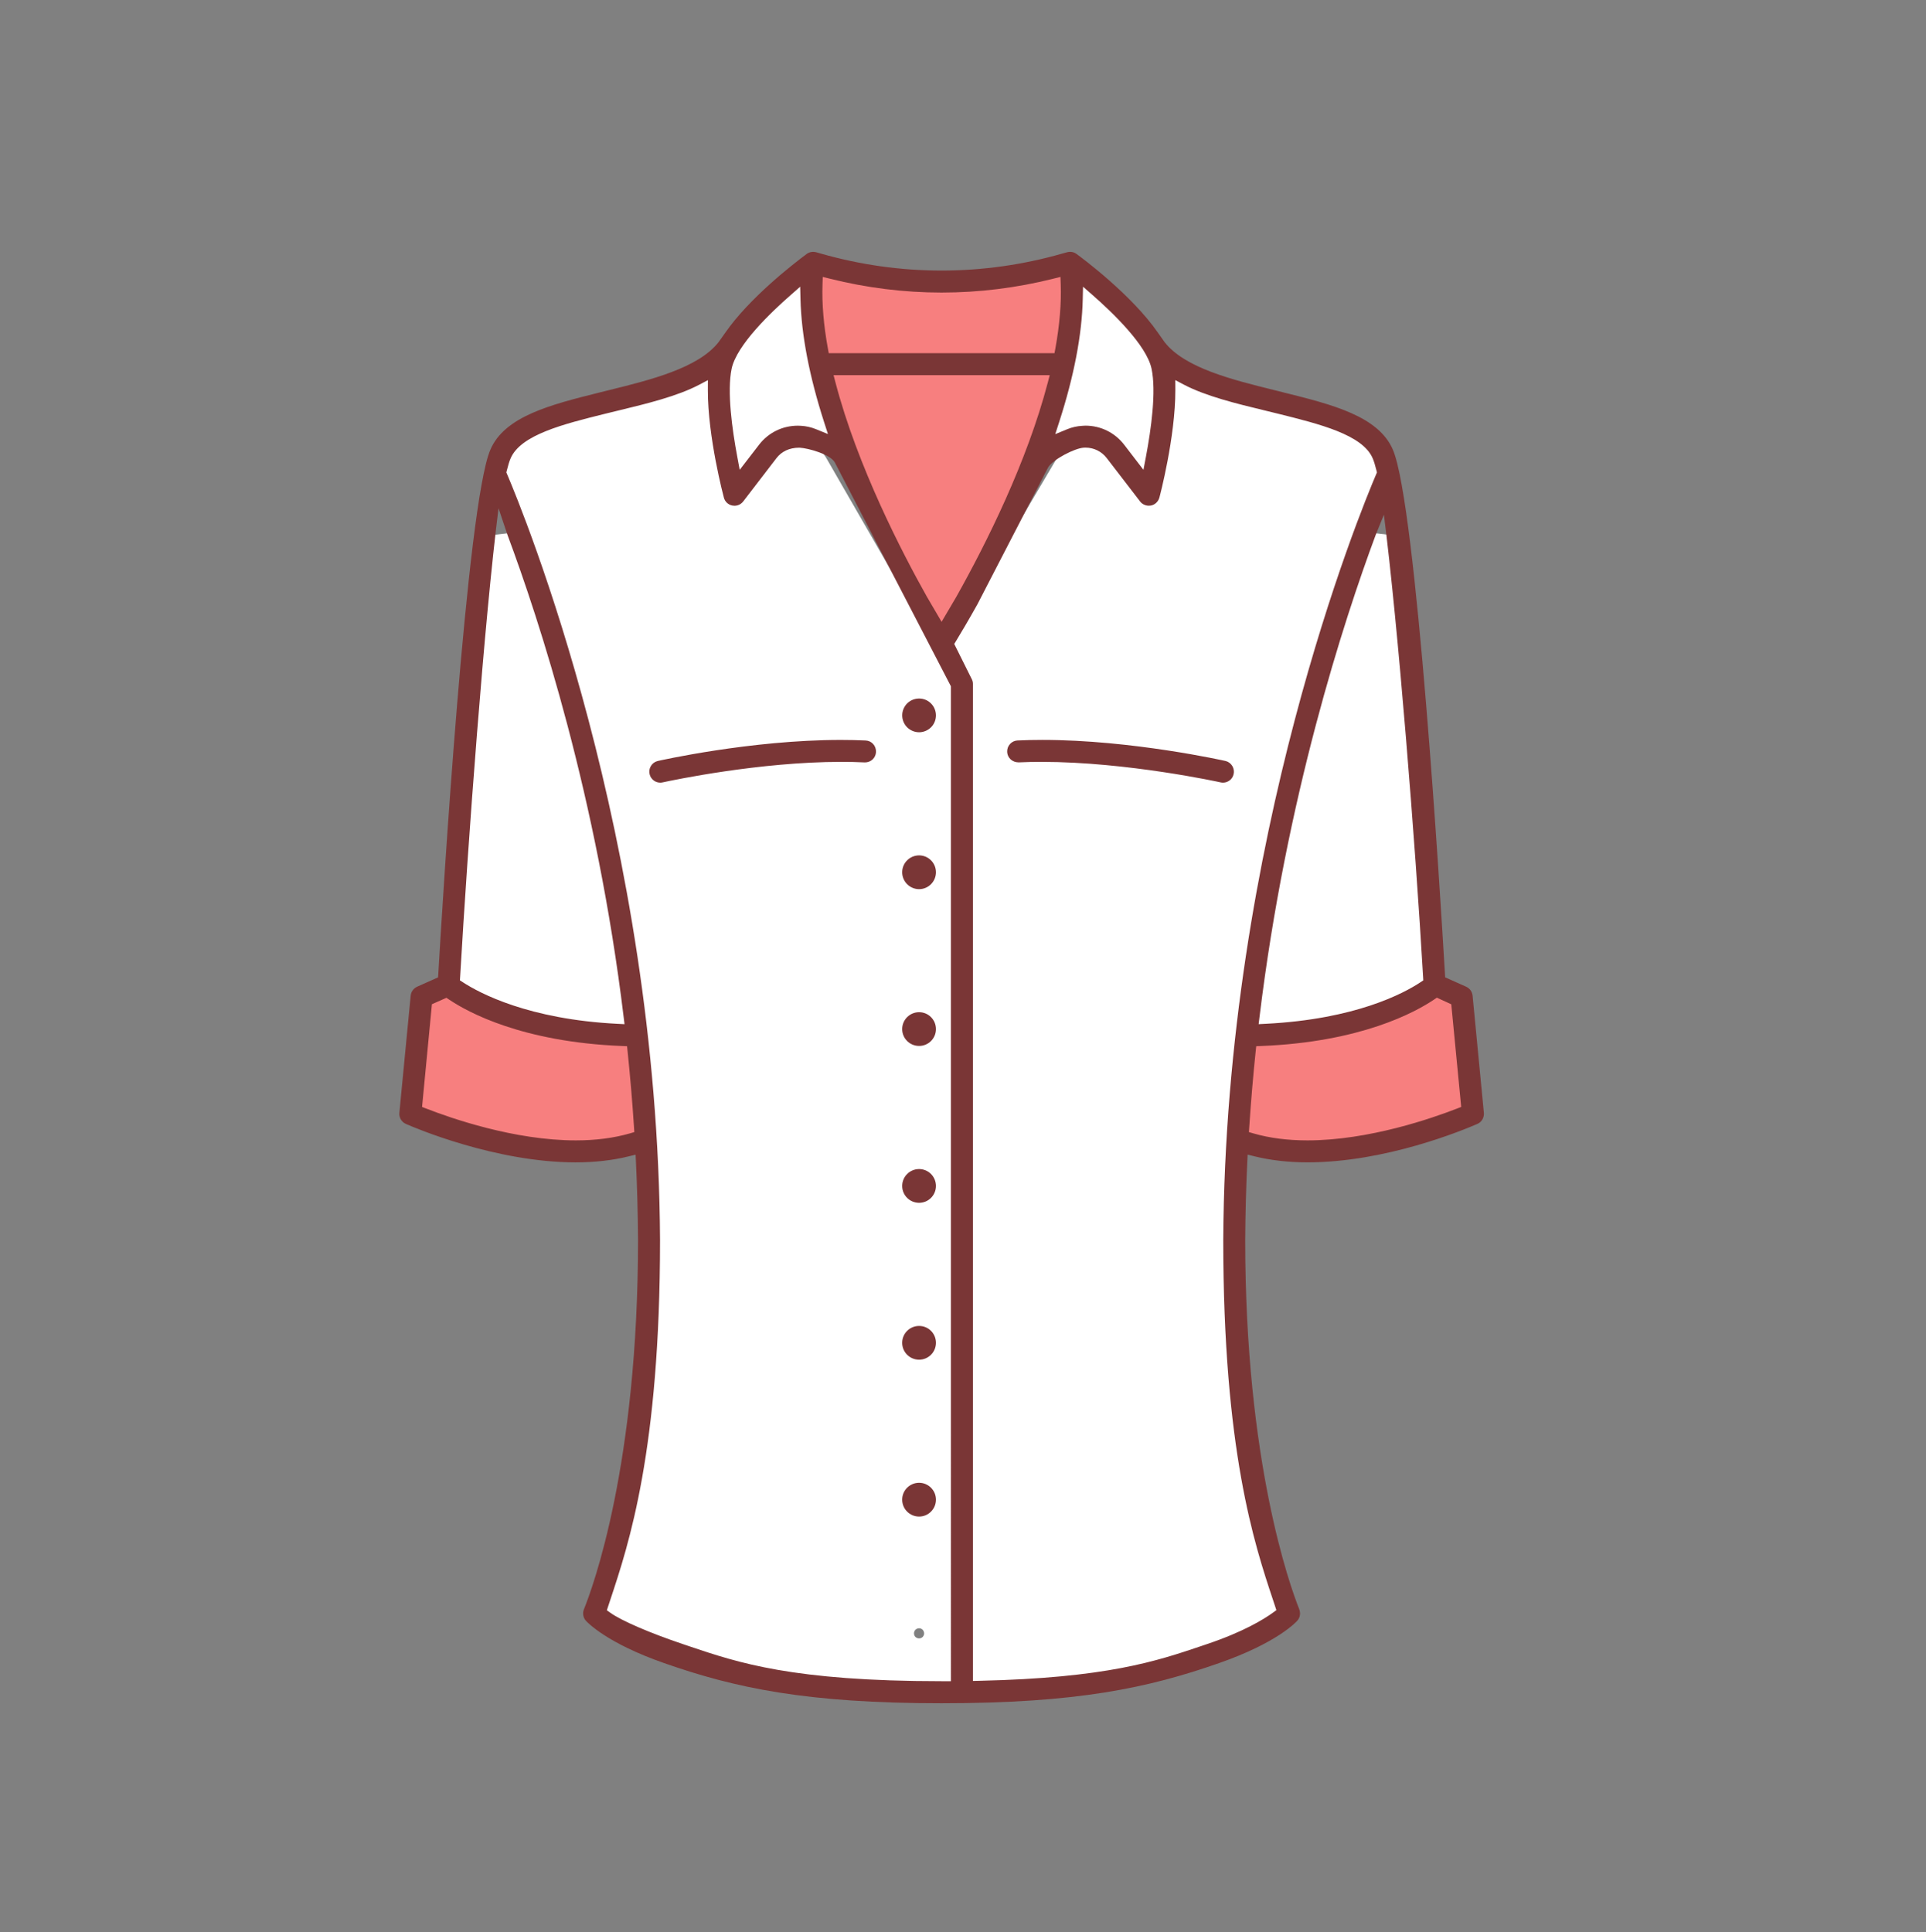
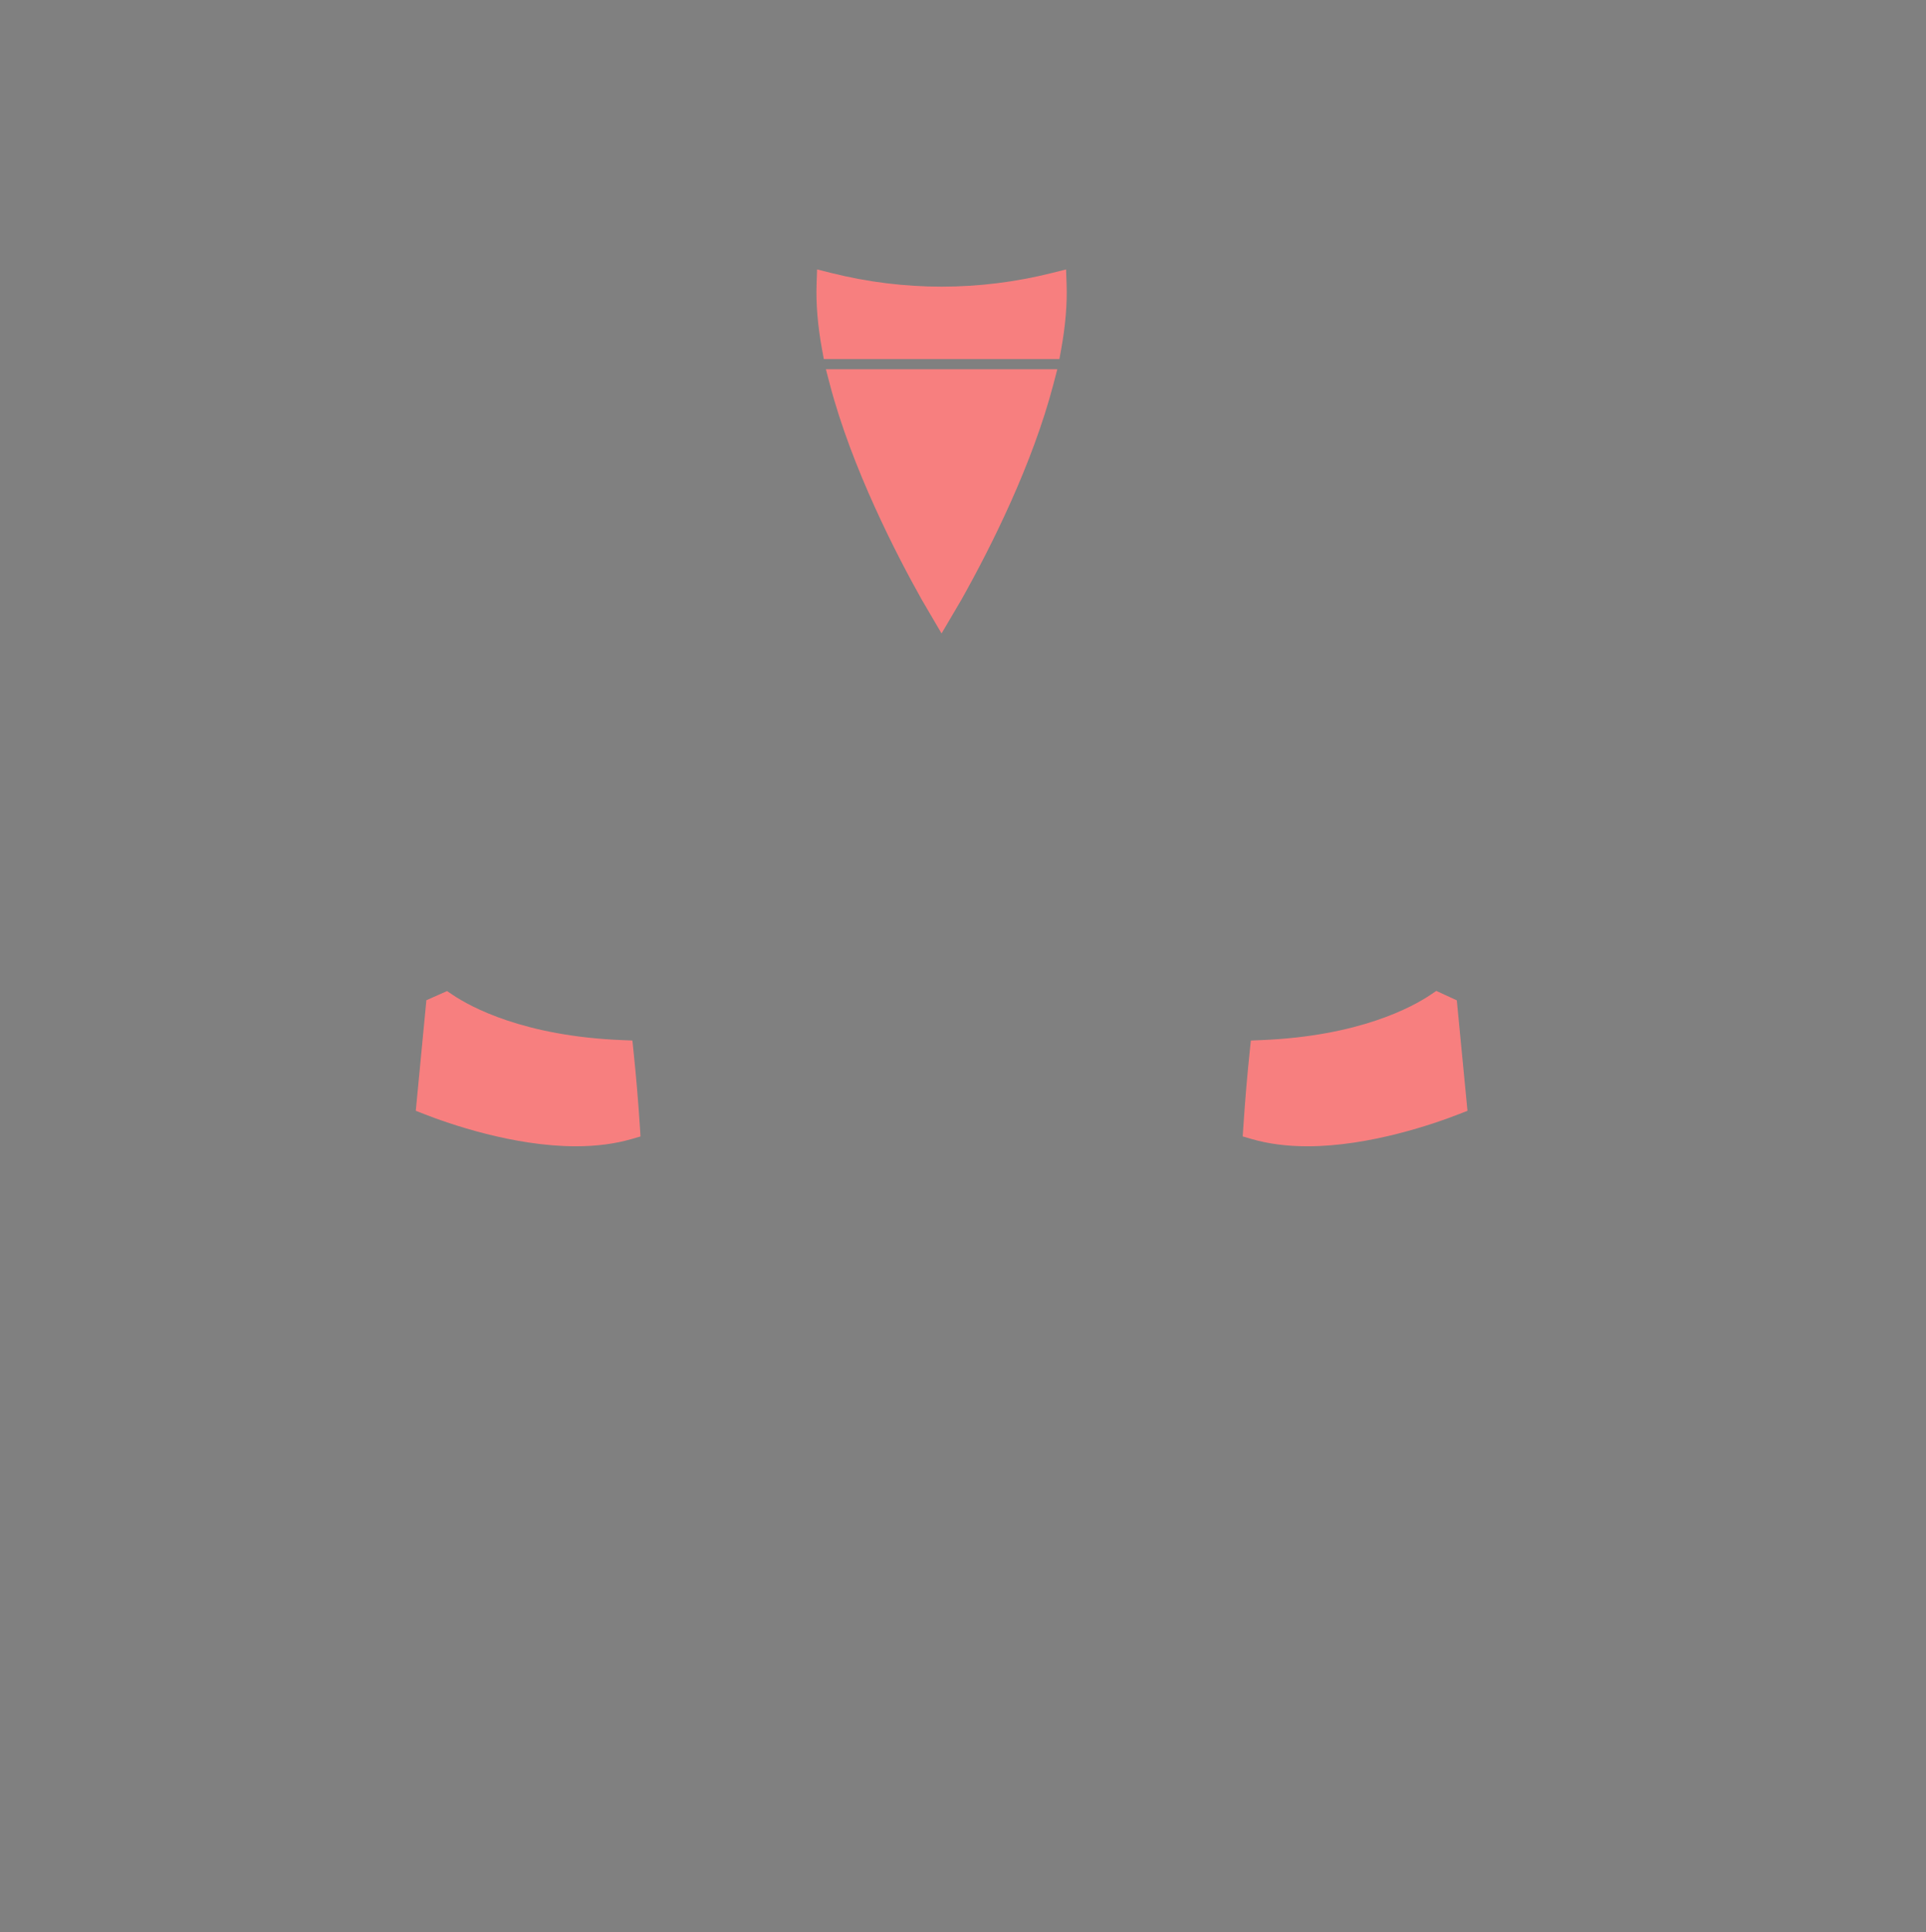
<svg xmlns="http://www.w3.org/2000/svg" viewBox="0 0 92.525 92.837">
  <rect x="0" y="0" width="92.525" height="92.837" fill="#808080" stroke="none" />
  <g fill="#FFF">
-     <path d="M35.14 22.003c-.253-1.356-.506-3.212-.269-4.348.247-1.157 1.729-2.648 2.93-3.695l.91-.794.029 1.207c.041 1.679.418 3.635 1.119 5.814l.372 1.157-1.126-.458c-.211-.087-.428-.136-.643-.146l-.137-.005c-.647 0-1.244.294-1.638.806l-1.315 1.707-.232-1.245zM53.781 21.541c-.394-.513-.991-.807-1.64-.807l-.122.005c-.229.012-.443.061-.651.146l-1.132.466.377-1.165c.703-2.175 1.079-4.131 1.118-5.812l.027-1.213.912.799c1.201 1.051 2.683 2.545 2.926 3.694.243 1.143-.012 2.996-.27 4.35l-.235 1.243-1.31-1.706zM60.225 48.836c1.285-10.582 4.062-19.106 5.602-23.245l1.094.126c.682 5.348 1.357 14.767 1.729 21.207l.019.325-.271.18c-.817.541-3.19 1.823-7.581 2.042l-.672.033.08-.668z" />
-     <path d="M46.451 32.851l-.026-.104-.908-1.821.164-.269c.221-.362.579-.963 1.018-1.747l4.079-6.906c.269-.456.743-.747 1.269-.777h.012c.59 0 1.042.227 1.34.62l1.595 2.073c.046.06.119.095.199.095.135-.022.207-.092.231-.185.011-.038.762-2.897.754-5.093l-.003-.942.834.438c1.023.538 2.486.893 3.776 1.205l.69.169c2.156.535 4.194 1.041 4.731 2.31.062.149.129.36.193.624l.045.184-.074.174c-.739 1.729-7.224 17.456-7.322 36.681 0 10.065 1.488 14.539 2.378 17.212l.225.677-.336.243c-.539.391-1.54.977-3.25 1.551l-.277.094c-2.148.726-4.583 1.547-10.753 1.682l-.58.013-.004-48.201zm3.589 3.467c4.14 0 8.604.981 8.647.991.009.001.017.001.025.001.161 0 .25-.075.274-.18.031-.131-.051-.264-.183-.296-.036-.008-4.455-1.004-8.728-1.004-.395 0-.788.009-1.177.027-.09.003-.144.05-.169.077-.025.028-.068.089-.063.178.006.128.115.23.243.23.383-.016.756-.024 1.131-.024zM29.651 49.471c-4.339-.219-6.741-1.502-7.572-2.044l-.275-.179.019-.329c.374-6.45 1.05-15.874 1.726-21.202l1.094-.127c1.541 4.131 4.318 12.644 5.601 23.246l.081.668-.674-.033z" />
-     <path d="M45.237 81.056c-7.199 0-9.86-.899-12.208-1.692l-.304-.103c-1.618-.544-3.02-1.15-3.568-1.545l-.339-.243.229-.692c.89-2.676 2.377-7.155 2.377-17.212-.101-19.204-6.583-34.94-7.322-36.671l-.074-.174.045-.185c.065-.264.13-.477.195-.627.537-1.265 2.574-1.771 4.731-2.306l.685-.168c1.289-.312 2.751-.667 3.776-1.206l.833-.438-.002.941c-.007 2.193.747 5.058.755 5.085.026.103.098.17.19.188.007.001.014.001.02.001.112 0 .18-.035.225-.093l1.595-2.078c.302-.393.758-.617 1.251-.617l.103.004c.523.029.997.321 1.264.779l6.273 10.89v48.16h-.73zm-1.083-2.827c-.065 0-.131.026-.176.071-.044.045-.07.108-.07.174 0 .062.027.13.069.172.044.042.111.069.177.069.063 0 .128-.025.17-.068.045-.044.071-.11.071-.173 0-.064-.026-.129-.073-.177-.042-.041-.106-.068-.168-.068zm0-6.422c-.136 0-.246.108-.246.242 0 .136.11.246.246.246.133 0 .241-.11.241-.246.001-.134-.108-.242-.241-.242zm0-7.536c-.136 0-.246.108-.246.242 0 .136.11.245.246.245.133 0 .241-.109.241-.245.001-.134-.108-.242-.241-.242zm0-7.538c-.136 0-.246.11-.246.246 0 .133.11.241.246.241.133 0 .241-.108.241-.241.001-.135-.108-.246-.241-.246zm0-7.536c-.136 0-.246.109-.246.245s.107.241.246.241c.136 0 .241-.105.241-.241s-.108-.245-.241-.245zm0-7.534c-.136 0-.246.108-.246.242s.112.246.246.246c.131 0 .241-.112.241-.246s-.108-.242-.241-.242zm-3.76-5.832c-4.304 0-8.688.995-8.731 1.005-.083.021-.13.078-.149.11s-.05.098-.029.182c.027.113.124.189.236.189.542-.112 4.742-1 8.692-1 .38 0 .759.009 1.132.026.145 0 .252-.099.257-.226.004-.096-.039-.157-.064-.186-.03-.032-.082-.071-.161-.074-.395-.017-.789-.026-1.183-.026zm3.76-1.704c-.067 0-.129.024-.177.072-.043.043-.069.107-.069.169 0 .065.025.129.07.174.047.045.11.072.176.072.061 0 .126-.027.17-.072.047-.045.071-.107.071-.174 0-.062-.025-.126-.069-.169-.047-.048-.109-.072-.172-.072z" />
-   </g>
+     </g>
  <g fill="#F77F7F">
    <path d="M39.576 17.252l-.085-.465c-.207-1.13-.295-2.187-.262-3.142l.024-.701.68.171c1.743.437 3.526.657 5.301.657 1.777 0 3.561-.221 5.301-.657l.679-.17.025.699c.035.939-.053 1.997-.261 3.142l-.084.466H39.576zM44.283 28.814c-1.199-2.136-3.36-6.308-4.421-10.364l-.186-.711h11.118l-.186.711c-1.004 3.837-2.956 7.749-4.417 10.354l-.959 1.63-.949-1.62zM62.808 55.072c-.98 0-1.879-.116-2.67-.346l-.438-.127.03-.454c.084-1.276.188-2.51.311-3.667l.051-.487.49-.02c4.718-.188 7.273-1.591 8.153-2.185l.265-.179.985.453.513 5.307-.399.156c-1.195.466-4.295 1.549-7.291 1.549zM27.663 55.072c-3.005 0-6.1-1.083-7.29-1.549l-.399-.156.509-5.312.993-.44.26.175c.881.593 3.439 1.992 8.154 2.181l.49.02.051.488c.127 1.215.231 2.448.31 3.667l.029.454-.437.127c-.791.229-1.689.345-2.67.345z" />
  </g>
  <g fill="#7A3636">
-     <path d="M45.234 81.831c-6.514 0-9.927-.737-13.321-1.926-2.729-.951-3.671-1.933-3.77-2.042-.124-.14-.163-.341-.1-.523.439-1.082 2.608-6.972 2.608-17.769-.008-1.262-.041-2.523-.1-3.752l-.017-.345-.335.083c-.771.191-1.629.288-2.549.288-3.83 0-7.719-1.656-8.149-1.846-.212-.094-.337-.308-.315-.535l.543-5.625c.017-.188.135-.353.309-.433l1.008-.449.011-.172c.219-3.736 1.368-22.508 2.496-25.169.686-1.62 2.906-2.174 5.258-2.761l.427-.106c2.022-.5 4.315-1.067 5.287-2.317.027-.033.306-.431.306-.431 1.169-1.693 3.303-3.34 3.929-3.805.086-.062.193-.096.305-.096.052 0 .104.008.153.022l.223.063c1.889.54 3.836.814 5.79.814 1.962 0 3.92-.276 5.817-.821l.196-.053c.06-.019.11-.026.163-.026.109 0 .217.034.303.098.268.195 2.651 1.962 3.91 3.777 0 0 .304.434.337.476.972 1.229 3.232 1.79 5.228 2.285l.475.119c2.351.586 4.569 1.141 5.258 2.761 1.129 2.671 2.278 21.435 2.497 25.169l.011.172 1.008.45c.173.079.292.243.309.429l.542 5.629c.021.227-.102.44-.308.531-.714.312-4.418 1.849-8.159 1.849-.918 0-1.774-.097-2.546-.288l-.335-.083-.017.345c-.059 1.229-.092 2.493-.1 3.758 0 10.696 2.161 16.65 2.595 17.735.076.21.037.41-.091.552-.04.046-.943 1.058-3.765 2.041-3.395 1.19-6.808 1.927-13.325 1.927zM33.592 18.483c-1.057.556-2.536.914-3.842 1.23l-.684.167c-1.994.495-4.057 1.008-4.539 2.146-.06.138-.119.335-.18.581l-.022.092.037.087c.741 1.736 7.243 17.521 7.346 36.784 0 10.101-1.497 14.607-2.392 17.3l-.163.493.169.122c.528.379 1.899.971 3.493 1.507l.305.103c2.327.786 4.964 1.677 12.117 1.677h.444V32.971L40.1 22.209c-.223-.382-1.254-.675-1.69-.7h-.011c-.483 0-.854.184-1.099.503l-1.597 2.08c-.102.131-.255.206-.422.206-.034 0-.069-.004-.104-.011-.198-.04-.353-.188-.403-.383-.009-.034-.774-2.9-.768-5.169l.002-.471-.416.219zm18.469 3.026c-.436.025-1.486.569-1.71.95l-3.401 6.583c-.444.794-.805 1.398-1.027 1.763l-.081.134.838 1.682c.041.075.06.153.06.237V80.76l.289-.007c6.127-.134 8.54-.948 10.669-1.667l.277-.094c1.765-.593 2.746-1.201 3.174-1.512l.168-.122-.158-.479c-.896-2.689-2.394-7.19-2.394-17.305.1-19.278 6.604-35.054 7.346-36.789l.037-.087-.022-.092c-.061-.245-.12-.442-.18-.581-.481-1.138-2.544-1.649-4.539-2.146l-.688-.168c-1.306-.316-2.786-.675-3.841-1.229l-.417-.22.002.472c.008 2.257-.755 5.134-.763 5.161-.054.202-.209.351-.406.392-.03.006-.065.009-.101.009-.169 0-.323-.075-.424-.205l-1.598-2.077c-.244-.322-.618-.508-1.024-.508h-.009l-.077.003zm16.834 26.512c-.9.608-3.511 2.042-8.302 2.233l-.244.01-.026.244c-.121 1.153-.225 2.383-.31 3.655l-.015.228.219.063c.766.222 1.638.335 2.591.335 2.948 0 6.009-1.07 7.188-1.53l.2-.077-.477-4.932-.692-.318-.132.089zm-48.146.226l-.473 4.935.199.077c1.177.46 4.231 1.53 7.188 1.53.954 0 1.825-.113 2.591-.335l.219-.063-.015-.228c-.079-1.214-.183-2.443-.309-3.655l-.025-.244-.245-.01c-4.788-.191-7.4-1.622-8.302-2.229l-.13-.087-.698.309zm3.2-23.828c-.675 5.321-1.471 16.07-1.844 22.517l-.01.164.139.09c.812.529 3.161 1.783 7.431 1.998l.337.017-.041-.334c-1.279-10.573-4.048-19.062-5.585-23.181l-.427-1.271zm42.143 1.27c-1.536 4.128-4.305 12.628-5.586 23.181l-.041.334.336-.017c4.321-.216 6.642-1.467 7.438-1.995l.136-.09-.009-.163c-.372-6.436-1.202-16.868-1.883-22.21l-.391.96zm-25.955-7.311c1.053 4.026 3.201 8.174 4.389 10.288l.708 1.209.709-1.204c1.456-2.596 3.396-6.484 4.393-10.293l.093-.354H40.044l.093.354zm-2.15-4.205c-.956.835-2.597 2.404-2.839 3.539-.228 1.091.021 2.907.271 4.238l.116.623.929-1.205c.447-.582 1.126-.916 1.862-.916l.148.005c.25.013.497.068.737.167l.563.229-.187-.579c-.709-2.205-1.09-4.188-1.132-5.895l-.015-.604-.453.398zm14.155 6.277c.737 0 1.416.335 1.864.918l.925 1.204.118-.621c.252-1.328.504-3.142.271-4.238-.238-1.13-1.879-2.702-2.835-3.539l-.456-.399-.014.605c-.039 1.71-.42 3.693-1.132 5.895l-.188.582.566-.233c.237-.098.483-.153.733-.166l.148-.008zm-12.629-6.795c-.032.935.054 1.971.257 3.08l.043.232h10.845l.043-.232c.203-1.125.29-2.161.256-3.081l-.013-.35-.34.085c-1.763.442-3.569.667-5.369.667-1.798 0-3.604-.225-5.369-.667l-.341-.085-.012.351z" />
-     <path d="M44.726 33.797c-.15-.153-.359-.237-.571-.237-.217 0-.422.084-.576.237-.15.151-.237.359-.237.571 0 .217.087.425.237.575.154.15.359.238.576.238.212 0 .421-.088.571-.238.152-.15.237-.358.237-.575 0-.212-.085-.42-.237-.571zM44.154 48.63c-.448 0-.813.362-.813.812s.365.809.813.809c.445 0 .809-.358.809-.809s-.363-.812-.809-.812zM44.154 41.096c-.448 0-.813.363-.813.81 0 .447.365.813.813.813.445 0 .809-.366.809-.813 0-.447-.363-.81-.809-.81zM44.154 56.166c-.448 0-.813.363-.813.813 0 .447.365.809.813.809.445 0 .809-.361.809-.809 0-.45-.363-.813-.809-.813zM44.154 63.703c-.448 0-.813.362-.813.81 0 .451.365.812.813.812.445 0 .809-.361.809-.812 0-.448-.363-.81-.809-.81zM44.154 71.239c-.448 0-.813.363-.813.81 0 .452.365.813.813.813.445 0 .809-.361.809-.813 0-.446-.363-.81-.809-.81zM31.72 37.602c-.244 0-.455-.167-.512-.405-.033-.138-.011-.279.063-.398.073-.12.19-.205.328-.238.041-.01 4.459-1.012 8.794-1.012.398 0 .797.009 1.19.027.141.006.268.064.36.166.097.104.146.242.14.388-.012.28-.243.499-.527.499-.395-.019-.769-.026-1.145-.026-3.92 0-8.093.881-8.556.981-.055.013-.096.018-.135.018zM58.752 37.602c-.041 0-.085-.006-.127-.016-.044-.01-4.477-.983-8.585-.983-.37 0-.739.008-1.103.024h-.001c-.308 0-.538-.219-.552-.499-.007-.143.042-.279.138-.384.095-.104.223-.163.361-.169.396-.019.794-.027 1.193-.027 4.304 0 8.754 1.003 8.799 1.013.278.067.454.354.387.636-.055.238-.266.405-.51.405z" />
-   </g>
+     </g>
</svg>